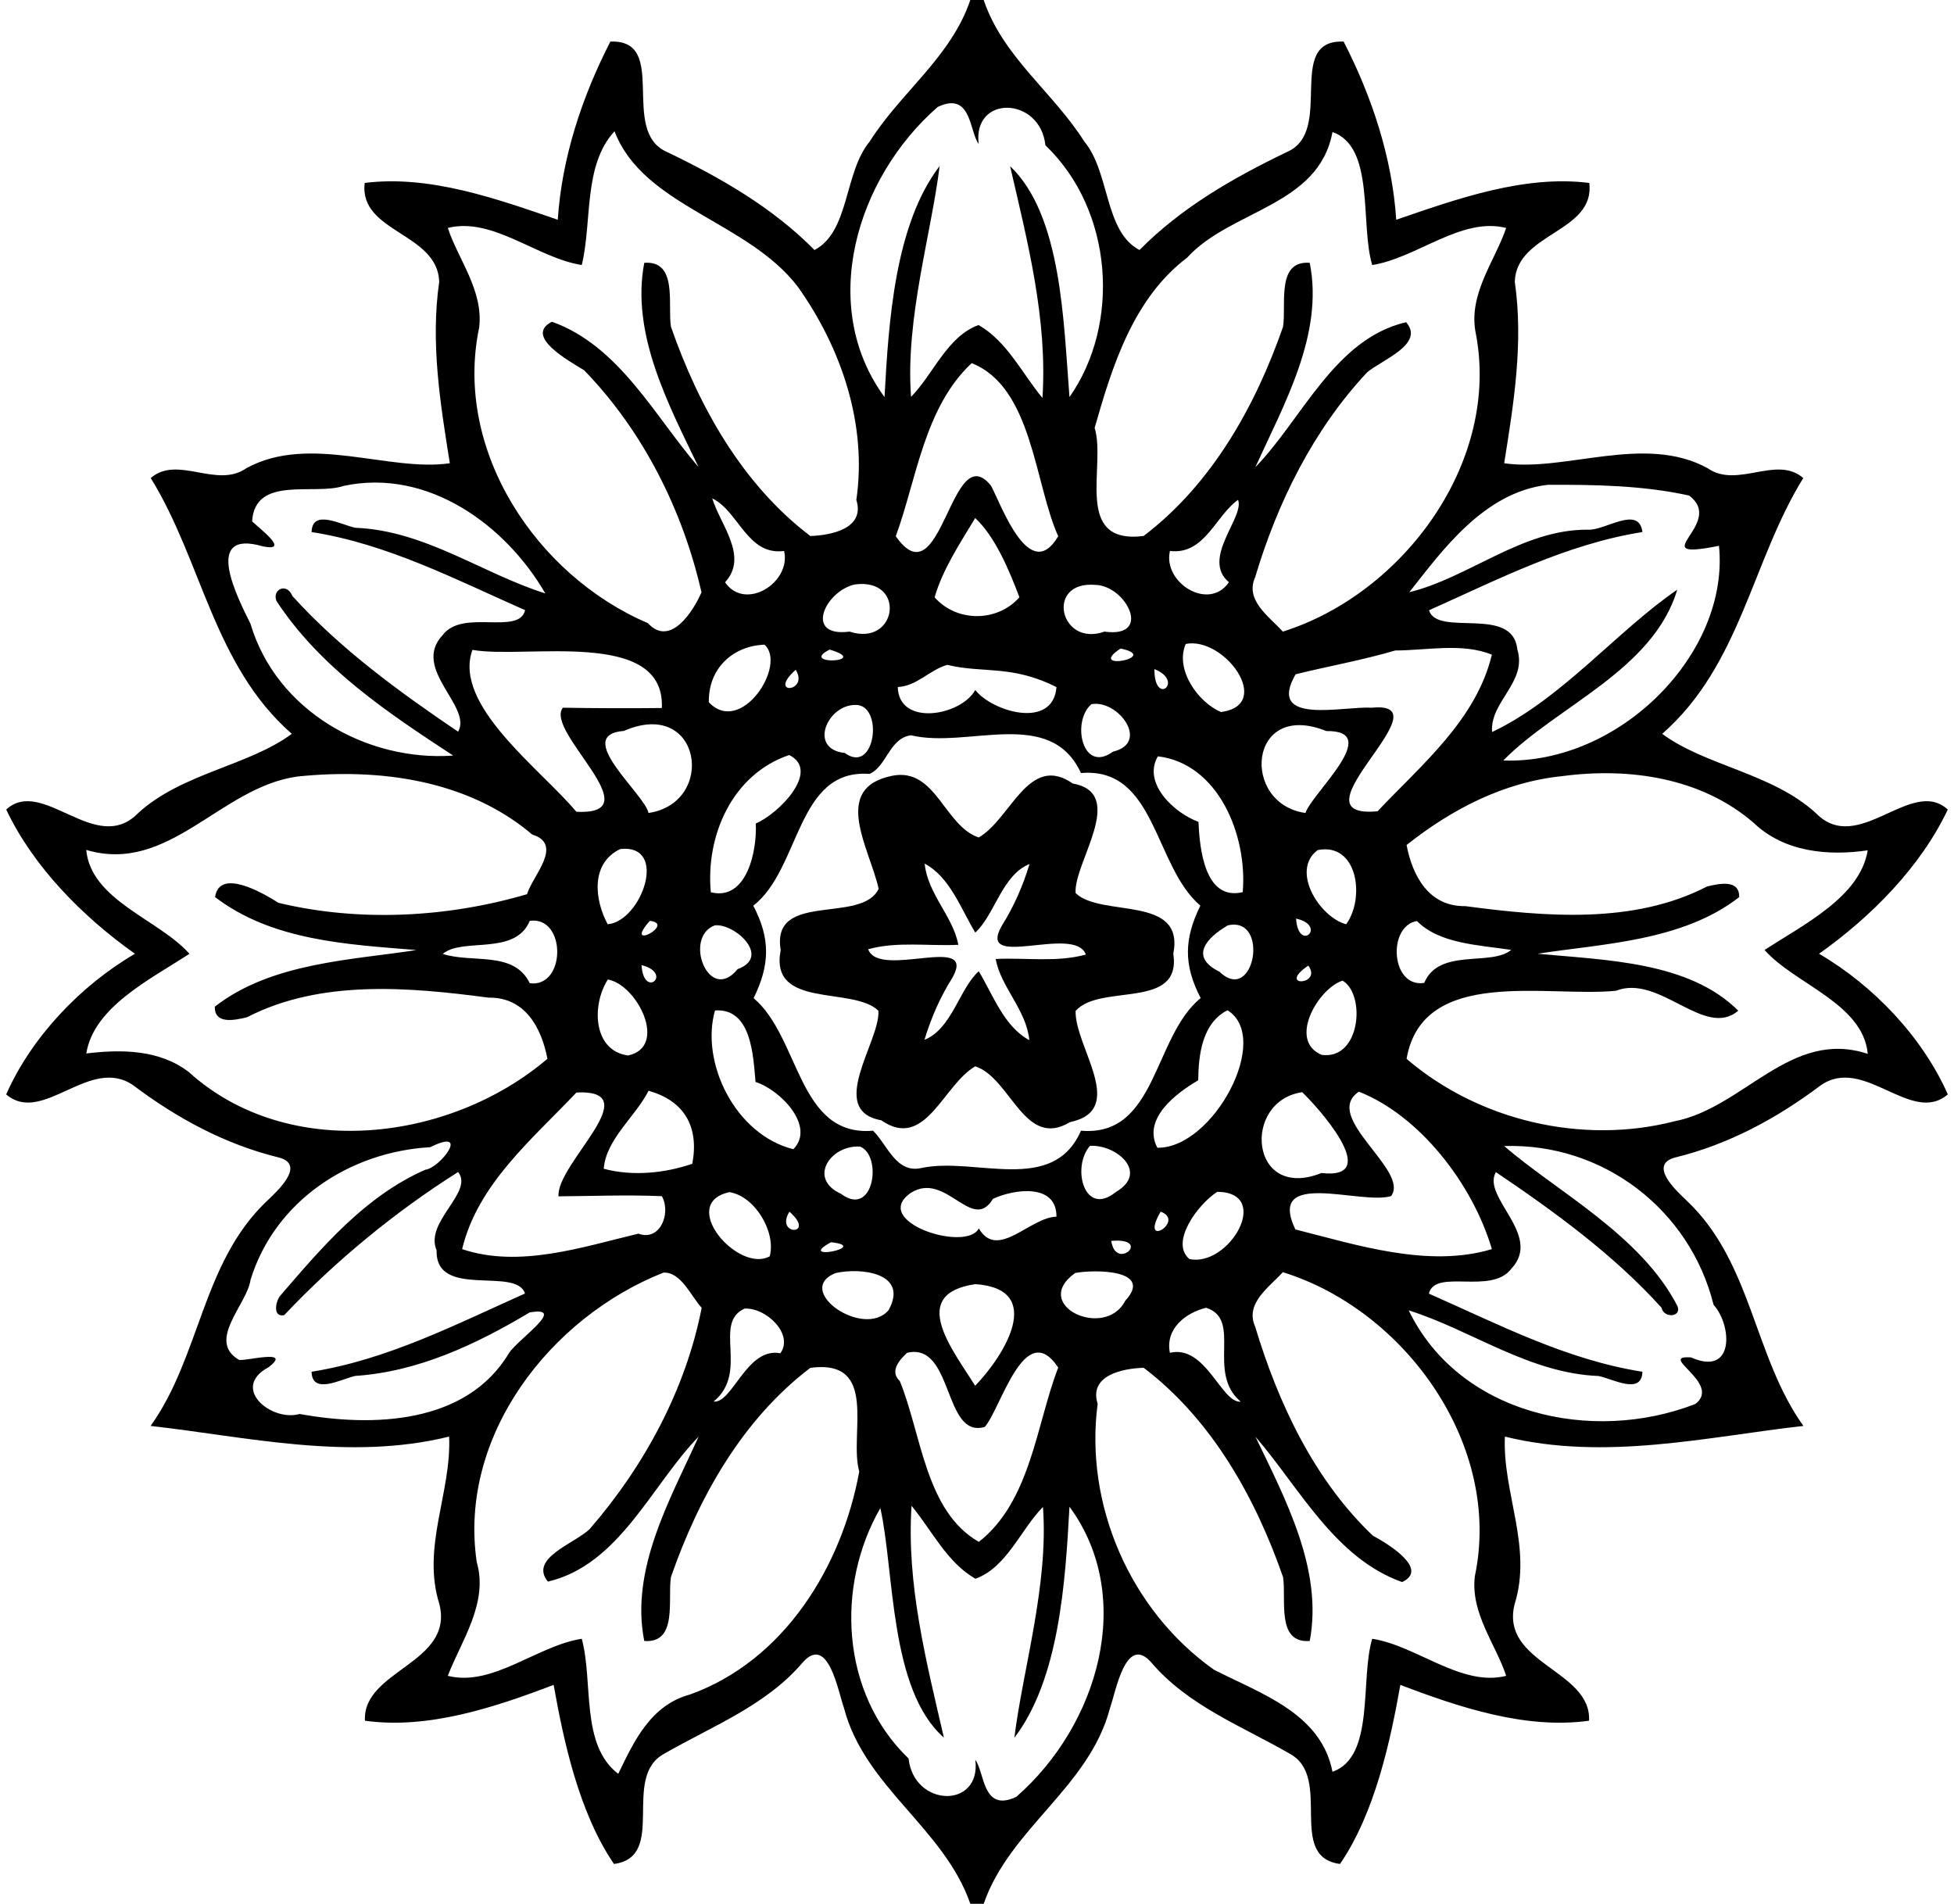
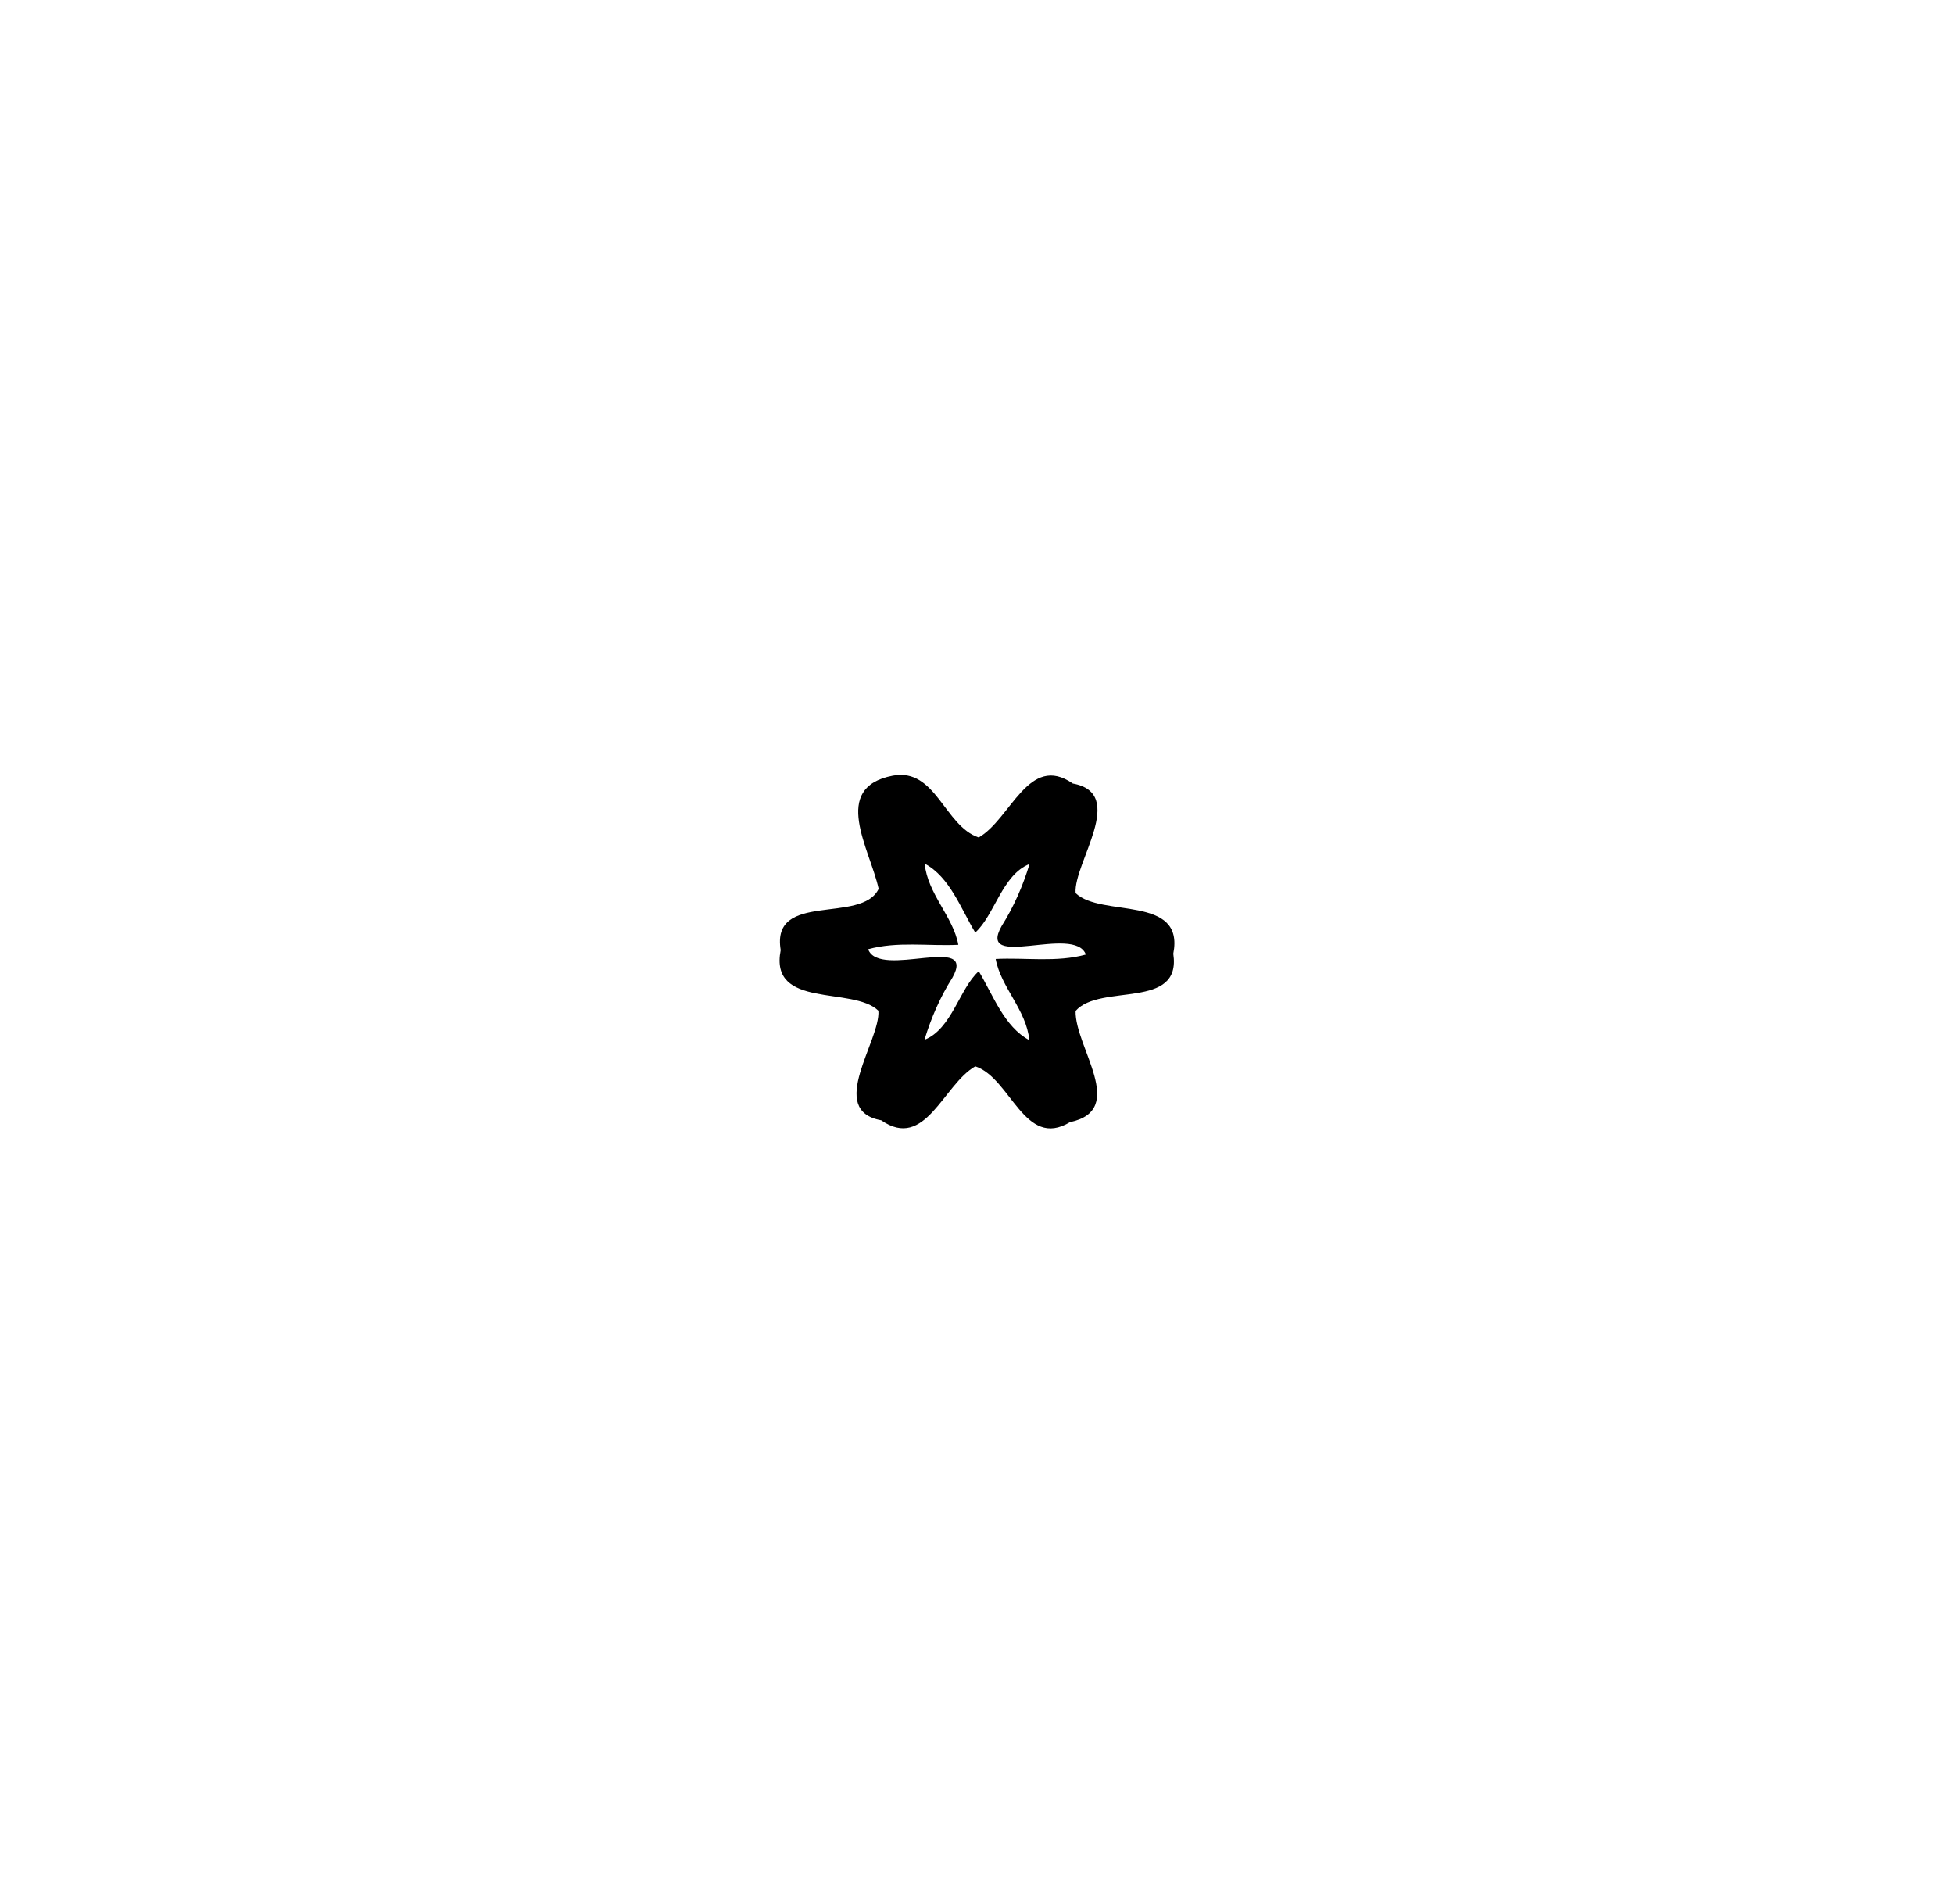
<svg xmlns="http://www.w3.org/2000/svg" width="389pt" height="379pt" viewBox="0 0 389 379">
-   <path d="M193.17 0h2.66c3.84 11.36 13.82 18.34 20.03 28.17 5.13 6.14 3.96 17.92 10.99 21.6 8.38-8.48 18.65-14.36 29.35-19.51 9.62-4.14-.55-22.45 11.29-21.98 5.63 10.96 9.66 23.1 10.47 35.47 12.13-4.17 25.51-8.96 38.44-7.33 1.16 9.88-14.5 9.87-14.84 19.65 1.76 12.23-.22 24.29-2.11 36.15 12.11 1.78 27.96-5.89 40.49.98 5.92 4.17 13.72-2.68 19.05 1.97-10.23 16.53-12.47 37.24-28.08 50.92 8.66 6.41 21.98 7.83 30.65 15.84 8.4 8.5 18.96-7.39 26.2-.77-5.37 11.38-15.25 21.37-25.63 28.71 10.88 6.35 20.62 16.64 25.64 28-7.28 6.23-16.72-7.88-25.35-1.77-8.7 6.54-18.29 11.73-28.93 14.33-5.52 1.46.42 6.8 2.39 8.68 12.9 12.24 13.24 30.94 23.14 44.76-18.87 2.11-39.49 7.05-59.43 2.12-.5 11.16 5.53 21.98 1.93 33.38-2.91 11.83 15.33 13.07 14.83 23.18-12.55 1.77-25.85-2.66-37.57-7.13-1.96 11.03-5.02 25.43-12.01 35.65-10.73-1.43-1.35-17.25-9.98-21.93-9.55-5.52-20.31-9.58-27.64-18.24-5.09-5.66-7.06 6.11-8.16 9.09-4.11 15.8-19.93 23.92-25.16 39.01h-2.66c-5.23-15.09-21.05-23.21-25.16-39.01-1.11-2.98-3.07-14.75-8.16-9.09-7.33 8.66-18.09 12.72-27.64 18.24-8.63 4.68.75 20.5-9.98 21.93-6.99-10.22-10.05-24.62-12.01-35.65-11.72 4.47-25.02 8.9-37.57 7.13-.5-10.11 17.74-11.35 14.83-23.18-3.6-11.4 2.43-22.22 1.93-33.38-19.94 4.93-40.56-.01-59.43-2.12 9.9-13.82 10.24-32.52 23.14-44.76 1.96-1.88 7.91-7.22 2.39-8.68-10.64-2.6-20.23-7.79-28.93-14.33-8.64-6.11-18.07 8-25.35 1.77 5.02-11.36 14.76-21.65 25.64-28-10.38-7.34-20.26-17.33-25.63-28.71 7.24-6.62 17.8 9.27 26.2.77 8.67-8.01 21.99-9.43 30.65-15.84-15.61-13.68-17.85-34.39-28.08-50.92 5.33-4.65 13.13 2.2 19.05-1.97 12.53-6.87 28.38.8 40.49-.98-1.89-11.86-3.87-23.92-2.11-36.15-.35-9.78-16.01-9.77-14.84-19.65 12.93-1.63 26.31 3.16 38.44 7.33.81-12.37 4.84-24.51 10.47-35.47 11.84-.47 1.67 17.84 11.29 21.98 10.7 5.15 20.97 11.03 29.35 19.51 7.02-3.68 5.86-15.46 10.99-21.6 6.21-9.83 16.19-16.81 20.03-28.17m-6.49 21.29C170.37 35.52 162.84 61 176.09 79.05c.82-15.13 2.06-34.31 10.97-46-1.63 13.38-6.86 30.5-5.69 45.95 4.44-4.5 7.21-12.06 13.44-14.29 5.68 3.24 8.67 9.64 12.72 14.52 1.03-15.63-2.95-31.04-6.44-46.15 10.34 9.81 10.64 31.29 11.82 45.97 10.18-14.49 8.79-37.13-4.79-50.13-1.06-9.74-14.49-10.08-13.29-.27-1.87-2.46-1.4-10.57-8.15-7.36m-64.34 4.84c-6.27 6.8-4.43 17.96-6.52 26.63-8.91-1.39-17.74-9.63-26.67-7.38 2.05 6.26 7.13 12.47 6.24 19.83-5.13 24.5 11.4 49.36 33.6 58.85 4.47 4.88 9.07-2.46 10.66-6.14-3.71-16.33-11.65-32.15-23.36-44.21-3.06-1.89-12.02-6.79-6.42-9.66 13.41 4.76 20.52 18.91 29.2 28.94-5.98-12.45-13.5-26.52-10.81-40.67 6.73-.5 4.62 8.3 5.31 12.72 5.52 15.86 14.19 31.36 27.75 41.67 4.23-.15 10.94-1.51 9.16-7.18 2.18-15-2.94-30.16-11.61-42.39-10-13.17-30.79-16-36.53-31.01m142.93.15c-2.73 14.8-20.23 15.44-28.96 25.03-10.69 8.1-14.88 21.55-18.39 33.87 2.34 7.57-4.37 23.29 9.75 21.52 13.56-10.3 22.25-25.81 27.76-41.66.69-4.42-1.42-13.22 5.31-12.72 2.83 14.21-5.1 28.1-10.83 40.69 9.33-9.57 15.77-25.55 30.02-28.87 3.78 4.37-4.8 7.47-7.78 10-10.68 11.41-17.84 25.9-22.28 40.78-2.07 4.61 2.8 7.81 5.51 10.82 23.94-7.52 43.6-33.87 38.33-59.84-1.28-7.57 3.98-14.12 6.14-20.52-8.94-2.25-17.77 5.99-26.67 7.38-2.46-8.2.6-23.5-7.91-26.48m-71.83 46.01c-9.49 8.89-10.98 23.25-15.11 34.46 9.21 13.19 10.95-20.07 18.98-10.03 2.13 4.06 7.7 19.64 13.36 10.03-4.74-10.49-5.11-29.66-17.23-34.46M68.43 96.73c-5.83 1.97-17.68-2.17-18.24 7.06 1.56 1.5 7.71 6.11 2.15 4.98-12.23-3.56-4.92 10.45-2.47 15.42 5.13 17.3 23.09 27.45 40.35 26.23-13.05-8.55-26.42-17.43-35.17-30.76-.94-2.3 2.03-3.78 3.16-1.01 9.54 10.56 21.4 19.18 32.99 27.01 2.89-5.01-9.36-12.51-3.1-19.2 3.96-5.35 15.2.11 16.44-4.99-13.78-6.07-27.37-13.18-42.51-15.55.11-4.73 6.02-1.37 8.73-.85 13.87.55 25.24 9.11 37.8 13.07-7.81-13.5-23.29-24.99-40.13-21.41m239.69-.21c-12.73 1.45-21.12 13.24-27.55 21.37 11.9-2.9 22.44-12.53 35.53-12.44 3.44.23 10.17-4.97 10.87.47-15.12 2.39-28.75 9.44-42.48 15.57 1.66 5.41 16.66-1.06 17.57 7.77 2.04 6.57-5.49 10.39-5.02 16.47 13.79-6.51 24.97-20.22 36.86-28.33-4.79 16.07-24.08 23.21-34.63 34 23.22.8 45.1-21.37 42.94-42.74-15.65 3.13 1.59-4.41-5.96-10.01-9.12-2.01-18.76-2.18-28.13-2.13m-166.33 2.7c1.61 5.26 7.29 11.56 2.55 16.7 4.01 5.84 13.21.07 11.76-6.23-7.36.96-9.04-7.95-14.31-10.47m104.68.29c-4.49 3.16-6.64 10.99-13.56 10.18-1.47 6.29 7.74 12.08 11.74 6.22-5.61-4.71 3.18-12.98 1.82-16.4m-52.33 3.62c-3.01 5.02-6.46 10.18-8.08 15.78 4.39 4.99 12.49 4.99 16.88 0-2-5.33-4.81-12.06-8.8-15.78m-23.95 13.22c-5.91 1.29-10.26 10.59-1.06 9.39 9.53 3.13 11.36-10.75 1.06-9.39m47.89.09c-10.07-.86-7.11 12.48 1.79 9.3 9.67 1.36 4.34-9.14-1.79-9.3m-65.89 11.9c-6.45.26-11.23 4.89-11.07 11.47 6.41 6.79 15.62-7.45 11.07-11.47m83.86-.14c-2.19 5.07 2.44 11.63 7.03 13.55 10.6-1.4.66-15.1-7.03-13.55m-142 1.18c-3.97 11 13.62 23.74 20.68 32.22 15.46.82-6.44-16-2.67-20.71 6.56.11 13.13.14 19.7.06.7-15.99-27.05-9.69-37.71-11.57m71.11-.06c-6.36 3.21 8.53 2.51 0 0m57.92-.21c-7.05 4.65 8.3 1.73 0 0m54.68.39c-6.51 1.92-13.84 3.24-19.84 4.74-5.87 10.27 9.53 6.28 15.08 6.66 15.6-1.61-16.79 22.28 1.24 20.61 8.8-9.31 19.65-18.22 22.76-31.18-5.92-2.4-13-.84-19.24-.83m-89.16 2.86c-3.53.98-6.05 4.24-9.87 4.41.18 7.92 12.53 5.78 15.43.6 3.38 4.33 15.5 7.91 16.16-.58-8.95-4.51-14.67-2.69-21.72-4.43m-30.19.98c-5.8 5.17 2.76 4.5 0 0m71.41-.13c-.05 7.58 6.1 2.41 0 0m-59.58 7.13c-5.56 0-9.36 8.79-2.07 9.56 6.18 4.5 7.82-9.79 2.07-9.56m47.04-.15c-4.01 3.41-1.83 13.94 4.29 9.45 7.45-1.75 1.01-10.42-4.29-9.45m-93.07 5.32c-10.28.79 4.03 12.42 4.9 16.34 13.61-2.04 10.51-23.06-4.9-16.34m139.84.03c-15.6-6.28-17.12 14.49-4.16 16.31 1.24-3.91 15.6-16.48 4.16-16.31m-82.68.84c-4.33.57-4.8 6.15-8.26 7.69-14.6-1.08-13.67 18.83-23.14 26.24 3.44 6.6 3.31 11.78.06 18.4 9.27 7.83 8.79 27.67 23.77 26.39 2.87 2.78 4.62 8.67 9.75 7.4 10.71-2.21 26.04 5.42 31.65-7.4 15.1 1.3 14.33-18.64 23.83-26.41-3.44-6.6-3.31-11.78-.06-18.4-9.27-7.84-8.79-27.67-23.77-26.39-6.12-13.3-22.56-4.79-33.83-7.52m-24.26 3.93c-11.37 3.85-16.65 16.1-15.6 27.32 7.25 1.82 9.24-8.49 8.95-13.69 4.58-1.93 12.99-10.5 6.65-13.63m73.4.26c-3.12 5.31 3.22 11.29 8.08 13.04.23 5.16 1.17 15.81 8.81 14 .97-11.24-4.8-25.59-16.89-27.04M59.2 154.59c-15.4 2.13-25.53 19.5-42.03 14.61.92 10.05 14.56 13.89 20.54 20.68-7.72 5.06-19.03 10.54-20.53 19.84 6.95-.84 14.59-.8 20.42 3.71 19.8 17.9 52.04 13.84 71.38-2.65-1.17-6.16-4.45-12.3-11.7-12.17-15.92-2.11-33.5-3.64-48.1 3.9-2.49.61-6.52 1.45-6.41-2.11 11.33-8.85 27.6-9.29 40.12-11.27-13.75-1.12-28.69-1.84-40.07-10.54.83-5.84 9.47-.87 12.61 1.14 16.08 3.87 33.66 2.94 49.5-1.72 1-3.55 7.4-9.91 1.03-11.87-12.89-10.94-30.51-13.24-46.76-11.55m251.8-.08c-11.6 1.18-21.92 6.54-30.98 13.71 1.17 6.16 4.44 12.29 11.7 12.17 15.92 2.11 33.5 3.64 48.1-3.9 2.48-.62 6.52-1.46 6.41 2.11-11.33 8.85-27.6 9.29-40.12 11.27 13.61 1.28 30.13 1.55 39.94 11.33-6.64 5.72-15.69-7.37-24.34-3.96-13.63 1.37-38.49-4.93-41.69 13.55 14.4 12.36 35.03 17.13 53.3 12.44 13.85-2.67 23.15-18.52 38.51-13.43-.92-10.05-14.56-13.89-20.54-20.68 7.72-5.06 19.03-10.55 20.53-19.84-7.88 1.16-16.61.35-22.67-5.44-10.45-9.06-24.86-11.1-38.15-9.33m-187.51 14.51c-5.97 2.85-5.14 10.12-2.51 14.98 6.72-.58 12.23-16.01 2.51-14.98m138.83.21c-5.45 4.07.37 13.36 5.67 14.77 3.79-5.18 2.34-16.34-5.67-14.77m-156.85 14.09c-2.95 7.05-13.33 3.22-17.33 6.58 5.8 1.91 14.19-.7 17.32 5.84 7.29.94 7.3-13.44.01-12.42m23.89 0c-5.5 6.26 5.34.56 0 0m128.66-.45c.47 6.92 6.35 1.43 0 0m24.07.49c-5.9.94-5.25 13.32 1.44 12.32 2.95-7.05 13.32-3.23 17.33-6.58-6.73-.99-14.36-1.26-18.77-5.74m-139.79.86c-6.36 2.36-1.18 15.77 4.55 8.71 6.74-2.45-.56-9.14-4.55-8.71m102.14 0c-4.15 2.41-7.77 6.23-1.68 9.22 6.99 6.74 10.08-11.14 1.68-9.22m-116.72 7.91c.4 6.87 6.4 1.64 0 0m132.73.1c-6.43 4.39 2.93 3.94 0 0M121.01 195c-3.23 4.98-3.03 14.19 4.05 15.12 8.04-1.77 1.72-14.16-4.05-15.12m146.26.22c-4.89 1.6-10.92 11.98-4.14 14.78 7.77 1.04 8.79-12.08 4.14-14.78m-124.93 5.94c-2.94 10.33 4.01 24.73 15.6 27.62 4.46-4.55-2.57-11.8-7.53-13.39-.46-5.12-.77-14.75-8.07-14.23m102.03-.04c-5.06 2.55-5.78 8.91-5.83 13.94-4.42 2.58-11.18 7.68-8.13 13.43 11.11.16 22.89-21.83 13.96-27.37m-129.61 16.37c-8.81 9.31-19.65 18.22-22.76 31.18 11.37 3.83 23.88-.41 35.1-3.08 4.27 1.6 6.56-4.01 4.67-7.46-6.86-.3-13.72-.02-20.58.03-.49-6.5 18.04-21.35 3.57-20.67m14.35-.34c-2.56 5.09-8.46 9.62-8.92 15.52 5.7 1.53 12.13.9 17.63-.99 1.38-7.25-1.49-12.53-8.71-14.53m130.13.28c-12.06 1.73-10.47 21.8 3.83 16.09 12.69 1.44-1.31-13.72-3.83-16.09m11.29-.1c-7.53 4.99 10.22 15.67 6.41 20.78-5.95 1.85-24.89-5.58-19.06 6.64 12.17 3.07 26.48 7.73 39.12 3.92-3.88-13.14-14.52-26.66-26.47-31.34M85.64 228.38c-16.06.92-30.95 10.72-35.77 26.43-.69 4.87-8.74 12.07-2.35 15.87.62.52 11.11-2.4 5.9 1.53-7.58 4.09.57 10.89 6.24 9.28 14.52 2.64 33.19 2.06 41.67-12.12 1.85-2.84 11.74-9.4 4.12-8.1-10.65 6.36-22.22 11.82-34.72 12.64-2.7.57-8.61 3.9-8.7-.83 15.12-2.4 28.75-9.44 42.48-15.57-1.7-5.45-17.87 1.21-17.59-8.61-2.48-5.66 7.49-11.58 4.28-15.58-12.5 7.9-24.36 17.63-34.63 28.5-2.31.47-1.71-2.73-.81-3.84 8.35-9.7 16.95-19.87 28.93-25.12 2.92-.31 9.14-8.52.95-4.48m85.59-.12c-5.85-.38-10.51 6.37-3.79 9.41 6.53 4.89 8.28-7.62 3.79-9.41m45.77-.15c-3.73 4.2-1.16 14.36 5.19 9.16 6.58-3.86.09-9.45-5.19-9.16m82.46.04c10.21 8.89 27.33 17.77 34.52 31.94.77 2.17-2.8 2.35-3.19.26-9.54-10.57-21.4-19.18-32.99-27.01-2.89 5.01 9.36 12.51 3.1 19.2-3.96 5.35-15.2-.11-16.44 4.99 13.78 6.07 27.37 13.18 42.51 15.55-.11 4.73-6.02 1.37-8.73.85-13.87-.55-25.24-9.11-37.8-13.07 10.06 20.75 36.47 26.64 57.07 18.64 5.37-4.12-7.79-9.76-.85-9.27 8.64 3.86 8.21-6.32 4.48-10.47-4.73-18.98-22.01-32.24-41.68-31.61m-154.27 9.18c-10.31 2.27 1.76 16.23 8.05 12.77 1.3-4.91-3.04-12.05-8.05-12.77m36.17.12c-8.29 5.69 11.04 11.96 13.5 7.09 3.73 6.41 10.14-2.19 15.46-2.33.05-6.71-8.45-5.5-12.64-3.55-4.15 6.89-9.35-5.58-16.32-1.21m60.98-.19c-3.87 2.47-9.53 10.13-5.53 13.4 7.91 1.61 16.54-13.28 5.53-13.4m-85.18 3.96c-2.99 4.86 5.47 4.79 0 0m73.9-.01c-4.41 7.65 5.09 1.88 0 0m-65.62 6.09c-7.3 3.96 8.15.88 0 0m55.79-.27c.89 6.17 8.31-.7 0 0m-89.15 6.32c-22.58 8.93-40.87 32.54-37.17 57.62 2.38 8.19-3.14 15.79-5.76 22.65 8.93 2.25 17.76-6 26.67-7.38 2.34 8.64-.32 21.1 7.26 26.89 3.08-6.35 6.39-13.67 14.3-15.8 18.8-6.78 30.21-25.49 33.68-44.37-2.1-7.5 4.04-22.46-9.73-20.66-13.56 10.29-22.25 25.81-27.76 41.66-.69 4.42 1.42 13.22-5.31 12.72-2.83-14.21 5.1-28.1 10.83-40.69-9.34 9.57-15.77 25.55-30.02 28.87-3.81-4.68 5.36-7.58 8.32-10.46 10.85-12.49 19.13-27.79 22.3-44.05-2.19-2.4-4.14-7.19-7.61-7m34.25.09c-8.43 3.43 5.64 13.16 10.56 7.39 4.12-7.4-5.48-8.56-10.56-7.39m47.72-.02c-9.01 6.42 5.96 13.37 9.95 5.54 5.74-6.19-5.94-6.29-9.95-5.54m41.33-.16c-2.71 3.01-7.58 6.2-5.51 10.82 4.59 15.26 11.76 30.52 23.42 41.62 3.04 1.64 11.32 6.69 5.84 9.25-13.42-4.76-20.52-18.91-29.2-28.94 5.98 12.45 13.5 26.52 10.81 40.67-6.73.5-4.62-8.3-5.31-12.72-5.52-15.86-14.19-31.36-27.75-41.67-4.24.14-10.94 1.51-9.16 7.18-2.66 20.09 6.52 41.16 23.14 52.92 9.29 4.78 21.34 8.62 23.61 20.33 8.51-2.99 5.45-18.28 7.91-26.48 8.9 1.38 17.73 9.63 26.67 7.38-2.05-6.26-7.13-12.46-6.24-19.83 5.53-26.14-13.94-53.01-38.23-60.53m-61.2 2.38c-13.47 1.96-4.59 12.98-.04 20.23 5.74-5.93 14.1-19.26.04-20.23m-45.96 4.87c-6.4 2.92.99 12.62-6.15 18.5 3.73.46 6.58-10.9 13.28-9.61 2.74-3.77-2.83-9.14-7.13-8.89m91.88-.17c-4.04 1.02-8.16 4.13-7.2 8.97 7.14-1.69 10.25 10.06 14.1 9.73-6.93-5.86.44-16.37-6.9-18.7m-59.52 8.97c-1.58 1.47-3.51 3.7-1.45 5.62 4.32 10.5 5.06 25.93 15.74 32.02 10.36-8.13 11.46-23.53 15.8-34.7-6.65-10.03-11.4 8.12-14.61 11.81-8.32 2.46-6.19-16.94-15.48-14.75m-5.32 30.91c-8.9 15.44-7.93 36.82 5.62 49.86 1.05 9.73 14.49 10.08 13.29.27 1.87 2.46 1.39 10.57 8.15 7.36 16.31-14.23 23.84-39.71 10.59-57.76-.82 15.13-2.06 34.31-10.97 46 1.63-13.38 6.86-30.5 5.69-45.95-4.44 4.49-7.21 12.06-13.44 14.29-5.68-3.24-8.68-9.65-12.72-14.52-1.03 15.63 2.95 31.04 6.44 46.15-10.88-9.55-9.83-33.09-12.65-45.7z" />
  <path d="M177.72 154.42c8.59-1.63 10.29 10.03 17.12 12.3 6.4-3.66 9.93-16.85 18.73-10.74 10.95 1.97.13 15.8.56 21.81 5.1 4.94 21.78.25 19.45 12.07 1.7 11.3-14.54 5.82-19.45 11.39-.18 7.19 10.46 19.7-1.11 22.14-9.1 5.48-11.76-8.77-18.86-11.11-6.41 3.66-9.93 16.85-18.73 10.74-10.95-1.97-.13-15.8-.56-21.81-5.1-4.94-21.78-.25-19.45-12.07-1.98-11.83 16.1-5.09 19.5-12.19-1.74-7.97-9.63-20.13 2.8-22.53m6.36 17.51c.6 6.05 5.69 10.55 6.7 16.16-5.96.29-12.13-.72-17.95.88 2.21 6.04 21.81-3.27 16.77 5.67-2.42 3.83-4.25 8.03-5.56 12.36 5.47-2.17 6.95-10.2 10.81-13.65 2.87 4.76 5.05 11.05 10.07 13.72-.6-6.05-5.69-10.55-6.7-16.16 5.95-.3 12.12.72 17.95-.88-2.22-6.04-21.82 3.27-16.77-5.67 2.42-3.83 4.25-8.03 5.56-12.36-5.47 2.17-6.96 10.2-10.81 13.65-2.87-4.76-5.05-11.05-10.07-13.72z" />
</svg>